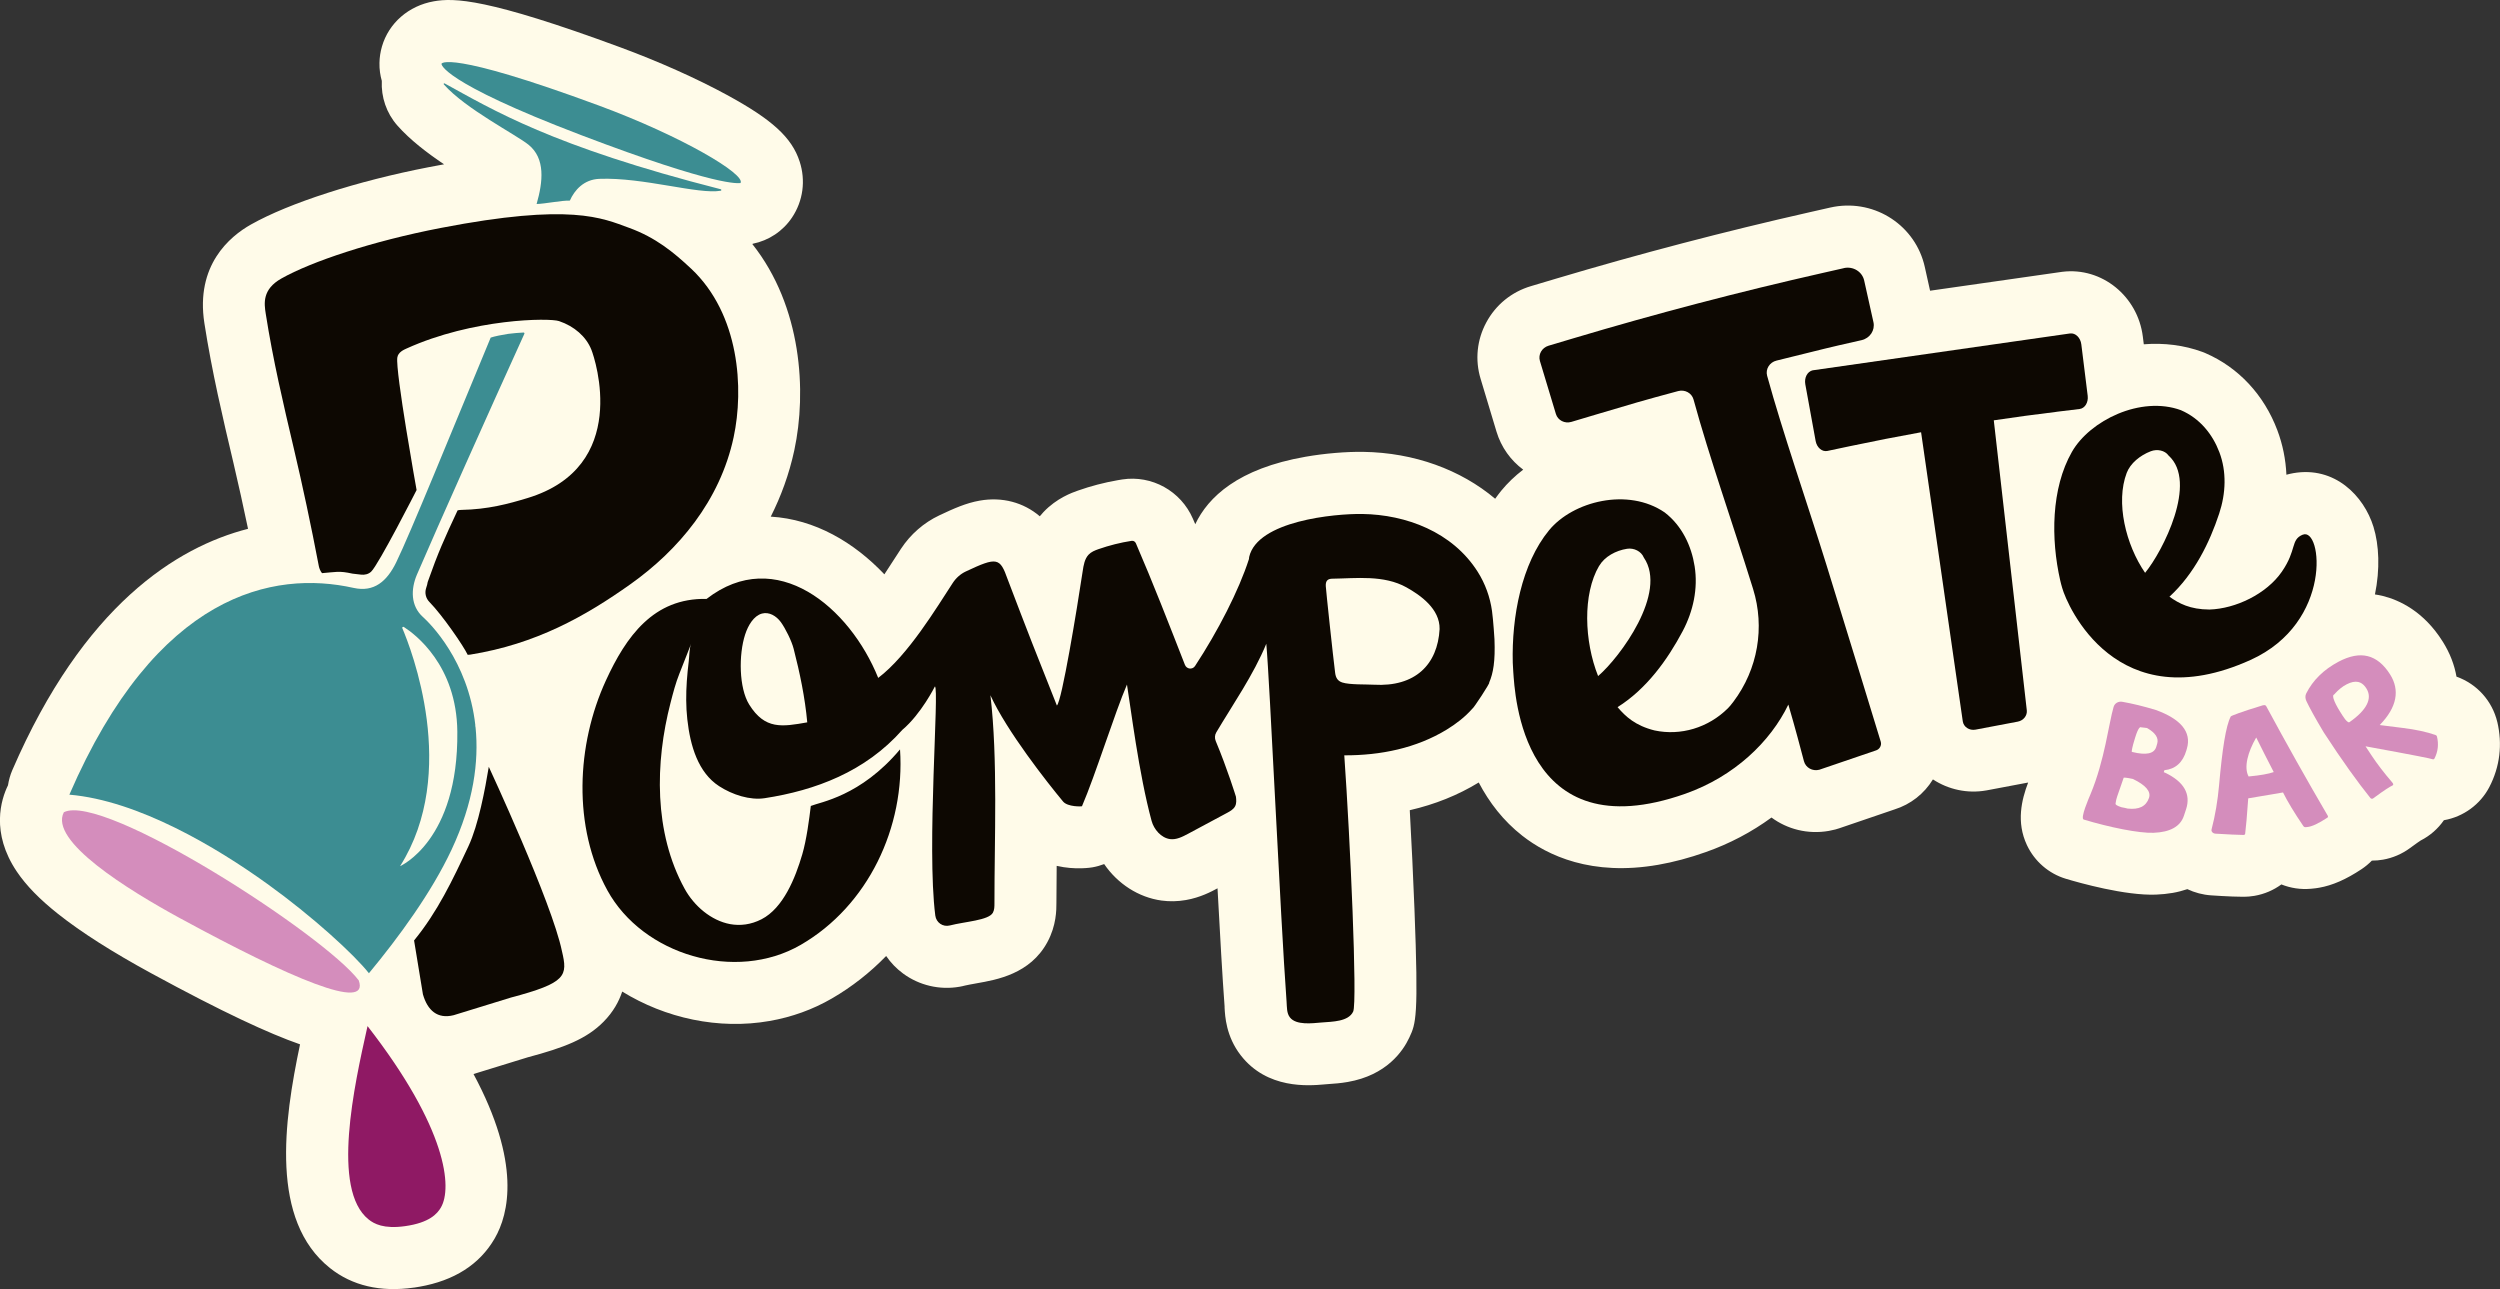
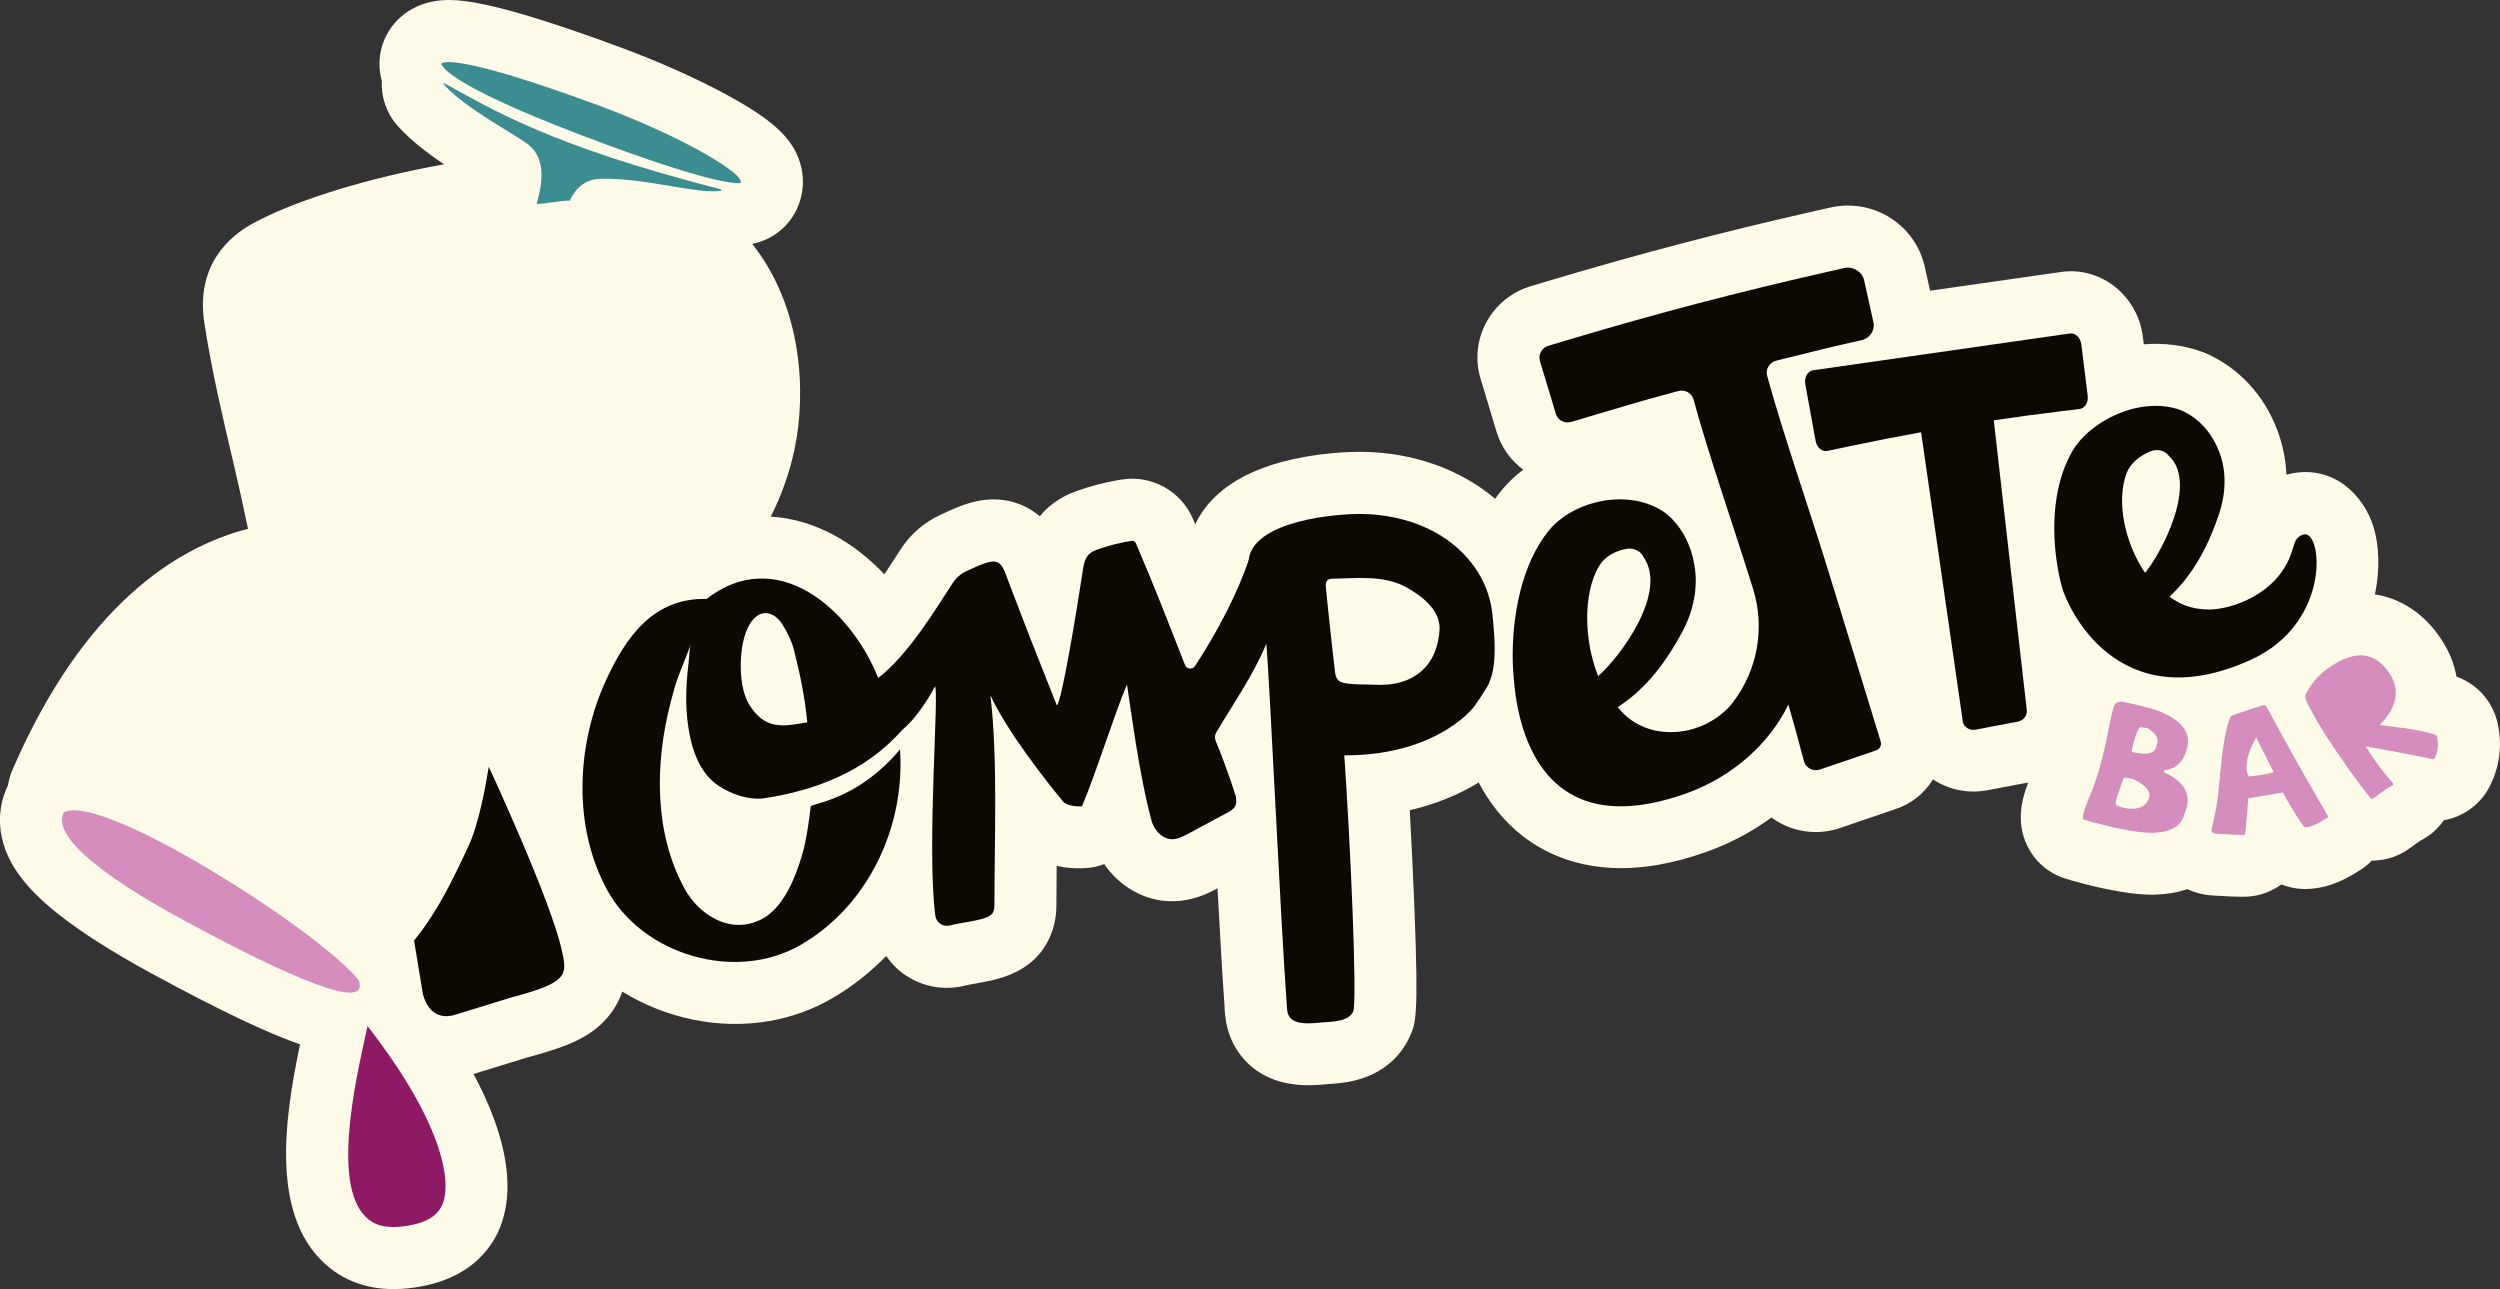
<svg xmlns="http://www.w3.org/2000/svg" id="Calque_2" data-name="Calque 2" viewBox="0 0 576.34 297.17">
  <rect x="0" y="0" width="576.34" height="297.17" fill="#333333" stroke="none" />
  <defs>
    <style> .cls-1 { fill: #0d0802; } .cls-2 { fill: #fffbe9; } .cls-3 { fill: #8f1964; } .cls-4 { fill: #3c8d92; } .cls-5 { fill: #d48dbc; } </style>
  </defs>
  <g id="Calque_1-2" data-name="Calque 1">
    <g>
      <path class="cls-2" d="M575.72,166.46c-1.17-4.87-4.67-8.77-9.38-10.46h-.03c-.47-2.68-1.48-5.41-3.2-8.13-4.37-6.94-9.97-9.55-13.9-10.51-.56-.14-1.13-.23-1.7-.32,1.19-5.81.97-11.35-.34-15.59-2.2-7.13-8.92-14.04-18.48-12.37-.53.09-1.07.22-1.59.36-.16-3.52-.85-6.95-2.08-10.23-3.08-8.19-8.98-14.51-16.59-17.8-.25-.11-.5-.21-.75-.3-4.18-1.53-8.78-2.11-13.46-1.74l-.22-1.76c-1.16-9.34-9.45-16.05-18.49-14.96-.1.01-.2.03-.3.04l-30.26,4.33-1.22-5.49c-2.11-9.46-11.3-15.55-20.92-13.86-.3.05-.59.11-.89.18l-4.76,1.08c-19.56,4.43-39.22,9.58-58.44,15.31l-5.8,1.73c-4.44,1.32-8.09,4.29-10.27,8.35-2.17,4.02-2.64,8.64-1.32,13l3.67,12.2c1.09,3.62,3.3,6.63,6.15,8.75-1.9,1.45-3.61,3.09-5.07,4.87-.49.6-.94,1.22-1.39,1.84-7.98-6.72-18.68-10.63-30.4-10.81-3.97-.06-8.95.36-13.34,1.13-15.54,2.72-22.45,9.31-25.4,15.55-.18-.43-.37-.86-.55-1.28-2.77-6.38-9.46-10.09-16.29-9.04-.36.06-.71.11-1.07.18-3.1.54-6.17,1.34-9.14,2.39-1.34.47-4.89,1.72-7.95,4.96-.3.32-.58.64-.84.96-3.76-3.21-8.68-4.52-13.84-3.61-3.14.55-5.97,1.81-9.33,3.4-3.58,1.69-6.64,4.37-8.85,7.73-.48.74-1.02,1.56-1.59,2.45-.63.98-1.38,2.15-2.22,3.41-7-7.38-16-12.69-26.19-13.3,2.32-4.6,4.22-9.69,5.43-15.31,2.89-13.48,1.75-33.12-9.68-47.53.04-.02.07-.05.11-.07,3.67-.74,6.94-2.89,9.05-6.06,2.54-3.8,3.18-8.5,1.75-12.89-1.79-5.53-6.34-9.69-16.77-15.36-7.02-3.82-15.76-7.72-24.59-10.98C112.25-.44,104.69-.52,100.02.3c-5.81,1.02-10.4,5.01-11.97,10.43-.36,1.25-.55,2.52-.57,3.79-.03,1.49.18,2.86.54,4.13-.18,3.71,1.06,7.42,3.58,10.28,2.94,3.33,6.89,6.34,10.77,8.95-1.15.21-2.31.42-3.53.66-16.47,3.19-32.17,8.25-40.99,13.22-4.9,2.76-12.81,9.4-10.73,22.76,1.76,11.28,4.17,21.49,6.72,32.3,1.13,4.79,2.25,9.89,3.34,15.09-16.45,4.22-37.9,17.62-54.34,55.63-.49,1.13-.81,2.31-1,3.5-1.59,3.24-4.03,10.89,2.04,19.9,2.16,3.2,5.27,6.4,9.53,9.77,5.29,4.2,12.51,8.79,21.45,13.66,16.59,9.03,27.14,13.89,34.31,16.39-3.75,17.78-6.93,40.59,6.91,51.58,5.12,4.07,11.62,5.59,19.31,4.5.02,0,.03,0,.05,0,.43-.06.84-.13,1.24-.2,8.05-1.41,13.88-5.14,17.34-11.09,3.34-5.74,6.12-17.49-4.86-37.95l12.53-3.86c8.28-2.21,13.53-4.19,17.48-8.22,2.19-2.23,3.51-4.61,4.27-6.93,9.94,6.13,22.2,8.85,33.99,6.78,5.13-.9,9.96-2.64,14.35-5.19,4.63-2.68,8.82-5.99,12.51-9.79,1.06,1.55,2.38,2.92,3.9,4.04,3.71,2.74,8.45,3.85,13.01,3.05.44-.08.89-.17,1.33-.29.48-.12,1.5-.3,2.11-.41l.26-.05.28-.05c4.61-.81,12.32-2.15,16.28-9.49,2.09-3.86,2.08-7.46,2.08-9,0-2.72.02-5.58.06-8.58,4.32,1,7.98.39,8.24.34.93-.16,1.84-.42,2.71-.75,3.09,4.52,7.9,7.68,13.24,8.41,1.85.25,3.73.21,5.6-.12,3.34-.58,5.89-1.95,7.26-2.69l.03-.02c.58,10.82,1.15,20.81,1.63,27.24v.27c.11,1.98.33,6.62,3.73,11,6.1,7.86,15.69,7.02,19.3,6.7l.46-.04c.2-.02.42-.03.64-.05,1.1-.07,2.61-.18,4.27-.47,8.92-1.56,12.71-7.07,14.18-10.22,1.53-3.28,2.16-4.63,1.19-29.71-.28-7.25-.67-15.29-1.08-22.72,5.79-1.33,11.12-3.47,15.9-6.39,2.4,4.57,5.65,8.84,10.05,12.28,5.8,4.54,15.95,9.39,31.36,6.69,3.49-.61,7.18-1.59,10.95-2.93,5.48-1.93,10.58-4.63,15.13-7.96,3.66,2.7,8.38,3.93,13.24,3.08.5-.09,1-.2,1.49-.33.31-.08.62-.18.92-.28l12.72-4.34c3.7-1.16,6.82-3.6,8.85-6.92,3.57,2.35,7.98,3.3,12.23,2.55.07-.01.18-.03.24-.04l9.48-1.79c-1.52,3.99-2.77,9.12-.29,14.41,1.76,3.75,5.03,6.59,8.99,7.78,3.07.92,13.65,3.92,20.78,3.65,1.33-.05,2.63-.19,3.86-.4s2.28-.51,3.36-.86c1.7.8,3.55,1.3,5.49,1.43,3.06.21,7.07.42,8.74.27.41-.04.85-.09,1.25-.16,2.31-.4,4.41-1.32,6.2-2.63,2.12.85,4.44,1.21,6.79,1l.22-.02.19-.02c.49-.04,1-.11,1.5-.2,3.08-.54,6.2-1.9,9.8-4.29.87-.58,1.66-1.24,2.36-1.96.86,0,1.72-.07,2.57-.22,2.23-.39,4.37-1.31,6.19-2.65,1.47-1.08,2.2-1.58,2.48-1.76,2.18-1.11,4.01-2.72,5.37-4.69h.03c4.46-.78,8.37-3.64,10.45-7.65,2.43-4.67,3.05-9.86,1.82-15.03Z" />
      <g>
        <g>
          <path class="cls-5" d="M503.97,186.56c1.15-3.5-.5-6.33-4.75-8.38-.28-.09-.38-.18-.39-.17.06-.18.08-.27.14-.45,2.54-.25,4.26-1.78,5.07-4.57.05-.18.08-.27.13-.45,1.09-3.78-1.4-6.77-7.17-8.86-2.8-.85-5.38-1.48-7.73-1.89-.92-.16-1.76.34-2.01,1.19-1.11,3.77-2.04,12.28-5.34,20.16-.31.74-2.42,5.53-1.54,5.8,5.97,1.8,12.75,3.18,16.12,3.05,3.79-.14,6.14-1.45,6.96-3.89.21-.61.31-.92.51-1.54ZM491.59,173.36c-.06-.02-.09-.03-.15-.05,0-.23.07-.95.71-3,.06-.18.08-.27.14-.45.67-2.17,1.12-2.22,1.12-2.22.03.01.07.02.1.02,1.2.13,1.46.19,1.45.17,0,0,0,0,0,0,1.96,1.12,2.74,2.31,2.35,3.63-.09.29-.13.44-.22.73-.48,1.58-2.31,1.96-5.49,1.18ZM490.46,186.4c-.29-.09-.8-.2-1.41-.31-1.08-.35-1.4-.63-1.34-.83.09-.66.21-1.2.39-1.69.61-1.71.91-2.57,1.49-4.29.14-.02.62-.03,2.12.3,2.94,1.41,4.22,2.88,3.71,4.37-.67,1.96-2.31,2.76-4.97,2.45Z" />
          <path class="cls-5" d="M536.64,188.07c-4.76-8.13-9.47-16.51-14.19-25.26-.09-.16-.27-.27-.45-.25-.14.02-.2.02-.34.04-4.97,1.51-7.29,2.41-7.39,2.57-1.14,2.21-1.95,7.49-2.7,15.92-.31,3.46-.87,6.85-1.73,10.14h0c-.12.45.31.92.88.96,2.01.13,6.12.33,6.54.3.18-.02.31-.13.33-.27.19-1.53.41-3.89.71-8.17,3.22-.54,4.83-.81,8.02-1.36,1.03,2.07,2.56,4.63,4.72,7.8.1.14.28.22.45.21.17-.01.25-.02.41-.04,1.05-.09,2.59-.8,4.65-2.16.14-.09.18-.26.09-.41ZM518.42,179s-.02,0-.04,0c-1.13-2.07-.2-5.6,1.76-8.98,1.6,3.21,2.4,4.81,4.04,7.97-1.22.43-3.11.76-5.75,1.01Z" />
-           <path class="cls-5" d="M551.54,181.09c.19-.08.24-.3.12-.48-.06-.09-.1-.14-.16-.23-1.89-2.19-3.49-4.29-4.77-6.22-.56-.84-.83-1.26-1.39-2.11,12,2.19,15.06,2.83,15.41,2.97.19.08.39.02.47-.13.83-1.6,1.02-3.31.59-5.1-.03-.15-.15-.27-.3-.33-1.98-.71-4.56-1.28-7.63-1.65-3.09-.37-4.57-.56-5.27-.66,4-4.1,4.68-8.04,2.4-11.66-1.46-2.32-3.2-3.75-5.19-4.23-1.96-.48-4.2-.04-6.71,1.29-3.42,1.82-5.93,4.29-7.45,7.33-.26.52-.23,1.15.04,1.73.7,1.48,1.97,3.82,4,7.22,4.26,6.56,7.95,11.64,10.76,15.14,0,0,0,0,.01.01.07.08.18.14.29.16.12.02.23,0,.32-.07,2.75-2.03,3.93-2.74,4.46-2.98ZM541.13,166.33c-.32-.26-.69-.72-1.1-1.38-.21-.34-.32-.5-.53-.84-.79-1.26-1.29-2.26-1.51-2.97-.09-.31-.22-.86.03-.98.04-.02.07-.04.1-.07.92-1.04,1.88-1.83,2.87-2.33,1.03-.53,1.92-.71,2.68-.54.59.13,1.1.48,1.56,1.05.11.13.21.28.31.44,1.43,2.28.17,4.93-3.94,7.8-.04.02-.15.07-.46-.18Z" />
+           <path class="cls-5" d="M551.54,181.09c.19-.08.24-.3.12-.48-.06-.09-.1-.14-.16-.23-1.89-2.19-3.49-4.29-4.77-6.22-.56-.84-.83-1.26-1.39-2.11,12,2.19,15.06,2.83,15.41,2.97.19.08.39.02.47-.13.83-1.6,1.02-3.31.59-5.1-.03-.15-.15-.27-.3-.33-1.98-.71-4.56-1.28-7.63-1.65-3.09-.37-4.57-.56-5.27-.66,4-4.1,4.68-8.04,2.4-11.66-1.46-2.32-3.2-3.75-5.19-4.23-1.96-.48-4.2-.04-6.71,1.29-3.42,1.82-5.93,4.29-7.45,7.33-.26.52-.23,1.15.04,1.73.7,1.48,1.97,3.82,4,7.22,4.26,6.56,7.95,11.64,10.76,15.14,0,0,0,0,.01.01.07.08.18.14.29.16.12.02.23,0,.32-.07,2.75-2.03,3.93-2.74,4.46-2.98ZM541.13,166.33Z" />
        </g>
-         <path class="cls-1" d="M375.18,103.85s-.04.01-.05.02c.01,0,.03-.01.05-.02Z" />
        <path class="cls-3" d="M101.66,278.35c-.86,1.47-2.65,3.53-8.27,4.32h0c-4.93.7-7.16-.54-8.41-1.54-8.67-6.89-3.26-31.08-.36-44.08.04-.17.07-.33.11-.5,18.47,23.76,19.52,37.33,16.93,41.79Z" />
        <g>
          <path class="cls-5" d="M41.71,211.79c25.01,13.61,43.64,21.61,40.99,14.22-7.97-10.5-58.85-43.41-67.98-38.76-3.46,6.61,14.69,17.85,26.98,24.54Z" />
-           <path class="cls-4" d="M96.14,132.42c4.88-11.35,16.75-37.9,24.75-55.48.06-.14-.06-.29-.21-.28-1.4.1-2.04.11-3.55.31-1.29.19-3.22.58-4.01.86-9.11,21.89-18.48,45.04-21.79,51.83-2.13,4.35-5.09,6.93-9.83,5.87-18.41-4.1-45.38,1.12-65.51,47.67,15.84,1.35,33.9,12.11,45.64,20.57,10.45,7.52,20.01,16.27,23.42,20.6,6.94-8.38,14.44-18.64,19.05-28.48,5.13-10.96,6.31-20.38,5.54-28.15-.03-.16-.06-.33-.09-.49h.04c-1.66-15-10.6-23.67-12.1-25.02-2.81-2.54-2.83-6.36-1.35-9.81Z" />
          <path class="cls-4" d="M133.92,31.13c31.64,12.05,36.3,11.09,36.79,11.07,1.31-1.97-13.46-10.78-32.68-17.88-34.97-12.91-36.34-9.67-36.25-9.59,0,0-.31,4.03,32.14,16.4Z" />
-           <path class="cls-1" d="M159.33,61.94c-4.04-3.8-8.2-7.19-14.26-9.4-6.27-2.29-13.46-5.79-43.51.02-15.77,3.05-29.75,7.73-36.68,11.64-4.44,2.5-3.99,5.74-3.62,8.1,1.68,10.74,4.03,20.69,6.51,31.23,1.95,8.27,3.92,17.48,5.74,27.02.09.46.36,1.15.73,1.58,3.23-.25,3.83-.59,7.01.11.66.06,1.31.14,1.97.23.84.11,1.72-.1,2.34-.68,1.7-1.58,10.48-18.82,10.48-18.82,0,0-4.94-27.45-4.44-30.57.19-1.22,1.52-1.78,2.11-2.05,15.32-6.94,32.9-7.09,35.16-6.33,3.54,1.19,6.26,3.59,7.46,6.59.89,2.22,9.05,27.02-14.76,34.22-4.39,1.33-9.04,2.6-15.23,2.72-.35,0-.62.05-.85.11-3.06,6.55-4.49,9.69-6.89,16.51-.03.37-.2.89-.37,1.43-.36,1.12-.06,2.33.76,3.17,2.99,3.05,7.9,10.18,8.83,12.19l.6-.05c15.14-2.43,26.52-8.84,36.96-16.26,10.98-7.8,20.61-19.17,23.75-33.86,2.39-11.14,1.4-28.32-9.8-38.86Z" />
          <path class="cls-1" d="M112.68,176.8c-.84,5.09-2.37,13.33-4.68,18.27-3.7,7.89-7.08,15.05-12.54,21.74l2.04,12.42c1.06,3.69,3.34,5.75,7.08,4.81l13.18-4.06c12.85-3.41,13.15-4.98,11.78-10.74-2.3-11.17-16.85-42.45-16.85-42.45Z" />
          <path class="cls-4" d="M138.17,41.23c10.09-.39,22.88,3.66,27.99,2.74.18-.03.18-.3,0-.34-39.06-9.96-52.59-18.35-63.66-24.4-.15-.08-.29.1-.18.23,4.99,5.65,16.7,11.61,19.54,13.92,3.9,3.17,3.32,8.49,1.85,13.65,1.85-.03,5.87-.86,7.66-.78,1.06-2.4,3.21-4.88,6.8-5.02Z" />
        </g>
        <path class="cls-2" d="M92.75,144.82c2,4.69,13.19,33.23-.52,54.86,0,0,13.47-5.82,13.2-31.03-.16-15.31-9.74-22.45-12.33-24.11-.19-.12-.44.07-.35.28Z" />
        <path class="cls-1" d="M343.3,157.38c.95-2.19,1.43-4.92,1.23-10.02,0,0-.27-4.39-.57-6.52-.44-3.17-1.56-6.29-3.3-9.03-5.84-9.22-16.55-13.17-26.59-13.32-6.37-.1-24.19,1.58-26.09,9.91-.03.15-.04.32-.05.48-2.33,7.25-7.16,16.64-12.43,24.66-.59.89-1.93.74-2.33-.27-3.66-9.35-7.28-18.71-11.3-28.01-.17-.4-.57-.65-.98-.58-2.6.4-5.16,1.05-7.66,1.92-.82.29-1.66.62-2.27,1.27-.91.96-1.16,2.43-1.36,3.8-1.34,8.89-4.81,30.01-5.95,30.98-4.62-11.57-6.89-17.38-11.34-29.08-1.78-5.04-2.42-5.24-9.67-1.82-1.19.56-2.23,1.47-3,2.65-3.71,5.66-10.28,16.65-17.18,21.88-6.57-16.3-23.54-30.64-39.57-18.21-12.23-.27-18.56,8.68-23.21,18.81-6.79,14.8-7.7,33.73.34,48.37,8.17,14.89,29.54,21.29,44.6,12.56,15.49-8.98,24.08-27.08,22.87-45.05-9.13,10.86-18.45,12.14-20.57,13.04-.35,2.98-.98,7.8-1.97,11.17-1.59,5.43-4.37,12.37-9.39,14.95-2.45,1.26-4.92,1.54-7.24,1.12-4.37-.81-8.31-4.18-10.49-8.16-7.13-12.99-6.81-29.08-3.25-42.84.59-2.28,1.18-4.58,2.05-6.75,1.3-3.25,2.7-6.9,2.7-6.9-.43,1.12-.4,2.89-.55,4.09-.18,1.51-.34,3.03-.44,4.54-.2,2.94-.21,5.89.11,8.78.68,6.19,2.51,12.31,7.34,15.44,3.07,1.99,7.13,3.29,10.49,2.77,11.71-1.8,23.21-6.1,31.75-15.76,0,0,0,0,0,0,4.33-3.64,7.5-10,7.5-10,1.07.25-1.93,36.99.09,52.8.21,1.65,1.75,2.71,3.36,2.3,3.49-.9,8.96-1.17,9.92-2.94.36-.66.36-1.45.36-2.19-.02-14.61.81-33.25-.93-47.94,3.75,8.23,13.12,20.14,16.75,24.5,1.07,1.28,4.33,1.16,4.36,1.08,3.08-7.14,7.55-21.51,10.37-28.05.84,5.08,2.71,20.52,5.68,31.44.52,1.92,2.18,3.91,4.25,4.19,1.44.2,2.86-.53,4.17-1.23,3-1.61,6-3.22,8.99-4.82.71-.38,1.47-.81,1.84-1.52.35-.67.28-1.47.19-2.21,0,0-1.97-6.41-4.65-12.81-.28-.66-.24-1.41.12-2.01,3.67-6.2,8.62-13.31,11.53-20.43.8,8.59,3.23,62.76,4.68,82.59.09,1.2,0,2.57.77,3.55,1.44,1.85,5.14,1.35,7.3,1.17,2.47-.2,6.19-.18,7.28-2.52,1-2.15-.69-39.8-2.05-59.07,8.36.03,16.6-1.65,23.61-5.93,2.19-1.34,4.21-2.9,5.89-4.8.28-.05,4.17-6.01,3.91-6.03ZM186.09,166.53c-5.77,1.02-9.74,1.73-13.37-4.1-2.38-3.82-2.45-11.51-.94-16.15.7-2.15,2-4.32,3.88-4.83,1.64-.44,3.3.53,4.36,1.98,1.05,1.46,2.48,4.31,2.95,6.16,1.41,5.49,2.61,11.2,3.13,16.94ZM331.88,145.02c-.45,8.17-5.6,13.39-15.18,12.83-1.72-.1-5.57.04-7.25-.51-1.04-.34-1.5-1.05-1.65-2.21-.46-3.58-2.11-19-2.16-20.02-.07-1.32.54-1.69,1.55-1.7,5.35-.07,11.82-.92,17.05,2,3.24,1.81,7.73,4.96,7.64,9.62Z" />
        <path class="cls-1" d="M425.07,61.82l-4.76,1.08c-19.33,4.37-38.51,9.4-57.51,15.07l-5.8,1.73c-1.55.46-2.44,2.04-1.99,3.53l3.68,12.2c.44,1.47,2.04,2.29,3.57,1.83l5.73-1.71c7.46-2.23,11.31-3.37,18.88-5.39,1.55-.42,3.14.44,3.55,1.93,3.64,13.32,8.97,28.38,13.61,43.3.04.14.09.28.13.42,2.73,8.79,1.12,18.45-4.56,25.98-.49.65-.91,1.16-1.25,1.49-4.53,4.5-10.9,6.4-16.92,5.11-4.41-1.1-6.69-3.2-8.52-5.37,6.7-4.2,11.53-10.96,15-17.5,2.45-4.62,3.57-9.84,2.77-14.95-.74-4.72-2.9-9.34-6.9-12.43-8.47-5.82-21.17-2.58-26.66,4.1-6.35,7.72-8.64,19.97-8.37,30.54.02.72.07,1.43.12,2.15.36,4.78,1.89,41.37,39.65,28.06,11.33-3.99,19.66-12.04,23.76-20.56.81,2.78,1.53,5.31,2.12,7.51l1.48,5.55c.4,1.5,1.99,2.38,3.55,1.96l12.96-4.42c.9-.24,1.43-1.13,1.21-1.99,0,0-8.3-27.18-12.56-40.89-4.55-14.63-10.09-30.55-13.65-43.52-.42-1.53.56-3.12,2.17-3.5,3.15-.75,11.22-2.81,14.36-3.52l5.24-1.19c1.93-.44,3.15-2.29,2.74-4.14l-2.14-9.62c-.46-2.05-2.57-3.33-4.7-2.85ZM368.67,130.45c1.25-2.13,3.83-3.54,6.44-3.94,1.58-.24,3.25.59,3.83,1.99,0,.01,0,.03.02.04,5.57,8.12-5.56,23.06-10.54,27.32-3.19-8.01-3.6-18.89.24-25.42Z" />
        <g>
          <path class="cls-1" d="M530.86,123.26c-2.85,1.19-1.31,3.47-4.82,8.55-3.53,5.11-10.64,8.53-16.69,8.71-4.47-.02-7.05-1.41-9.21-2.96,5.75-5.29,9.25-12.47,11.46-19.16,1.56-4.72,1.73-9.69.05-14.13-1.55-4.11-4.46-7.8-8.88-9.71-9.23-3.38-20.98,2.37-25.12,9.62-4.81,8.43-4.86,20.09-2.7,29.61.13.59.29,1.17.46,1.75,1.15,4.1,12.53,30.56,43.4,16.61,19.1-8.63,16.54-30.76,12.05-28.88ZM494.53,132.07c-4.5-6.54-6.82-16.29-4.25-23.05.84-2.21,3.09-4.05,5.55-4.99,1.49-.57,3.25-.19,4.07.95,0,.01.01.02.02.03,6.83,6.11-1.32,22.09-5.4,27.05Z" />
          <path class="cls-1" d="M474.13,94.93l5.29-.64c1.22-.15,2.05-1.5,1.87-3.03l-1.47-11.87c-.19-1.54-1.34-2.67-2.58-2.52l-59.35,8.5c-1.22.26-1.98,1.7-1.7,3.23l2.38,13.06c.28,1.53,1.49,2.55,2.7,2.3l5.2-1.1c5.43-1.15,10.91-2.22,16.41-3.21l9.61,66.63c.19,1.32,1.52,2.19,2.93,1.93l9.76-1.85c1.3-.25,2.21-1.39,2.07-2.61l-7.61-66.85c4.83-.72,9.66-1.38,14.48-1.96Z" />
        </g>
      </g>
    </g>
  </g>
</svg>